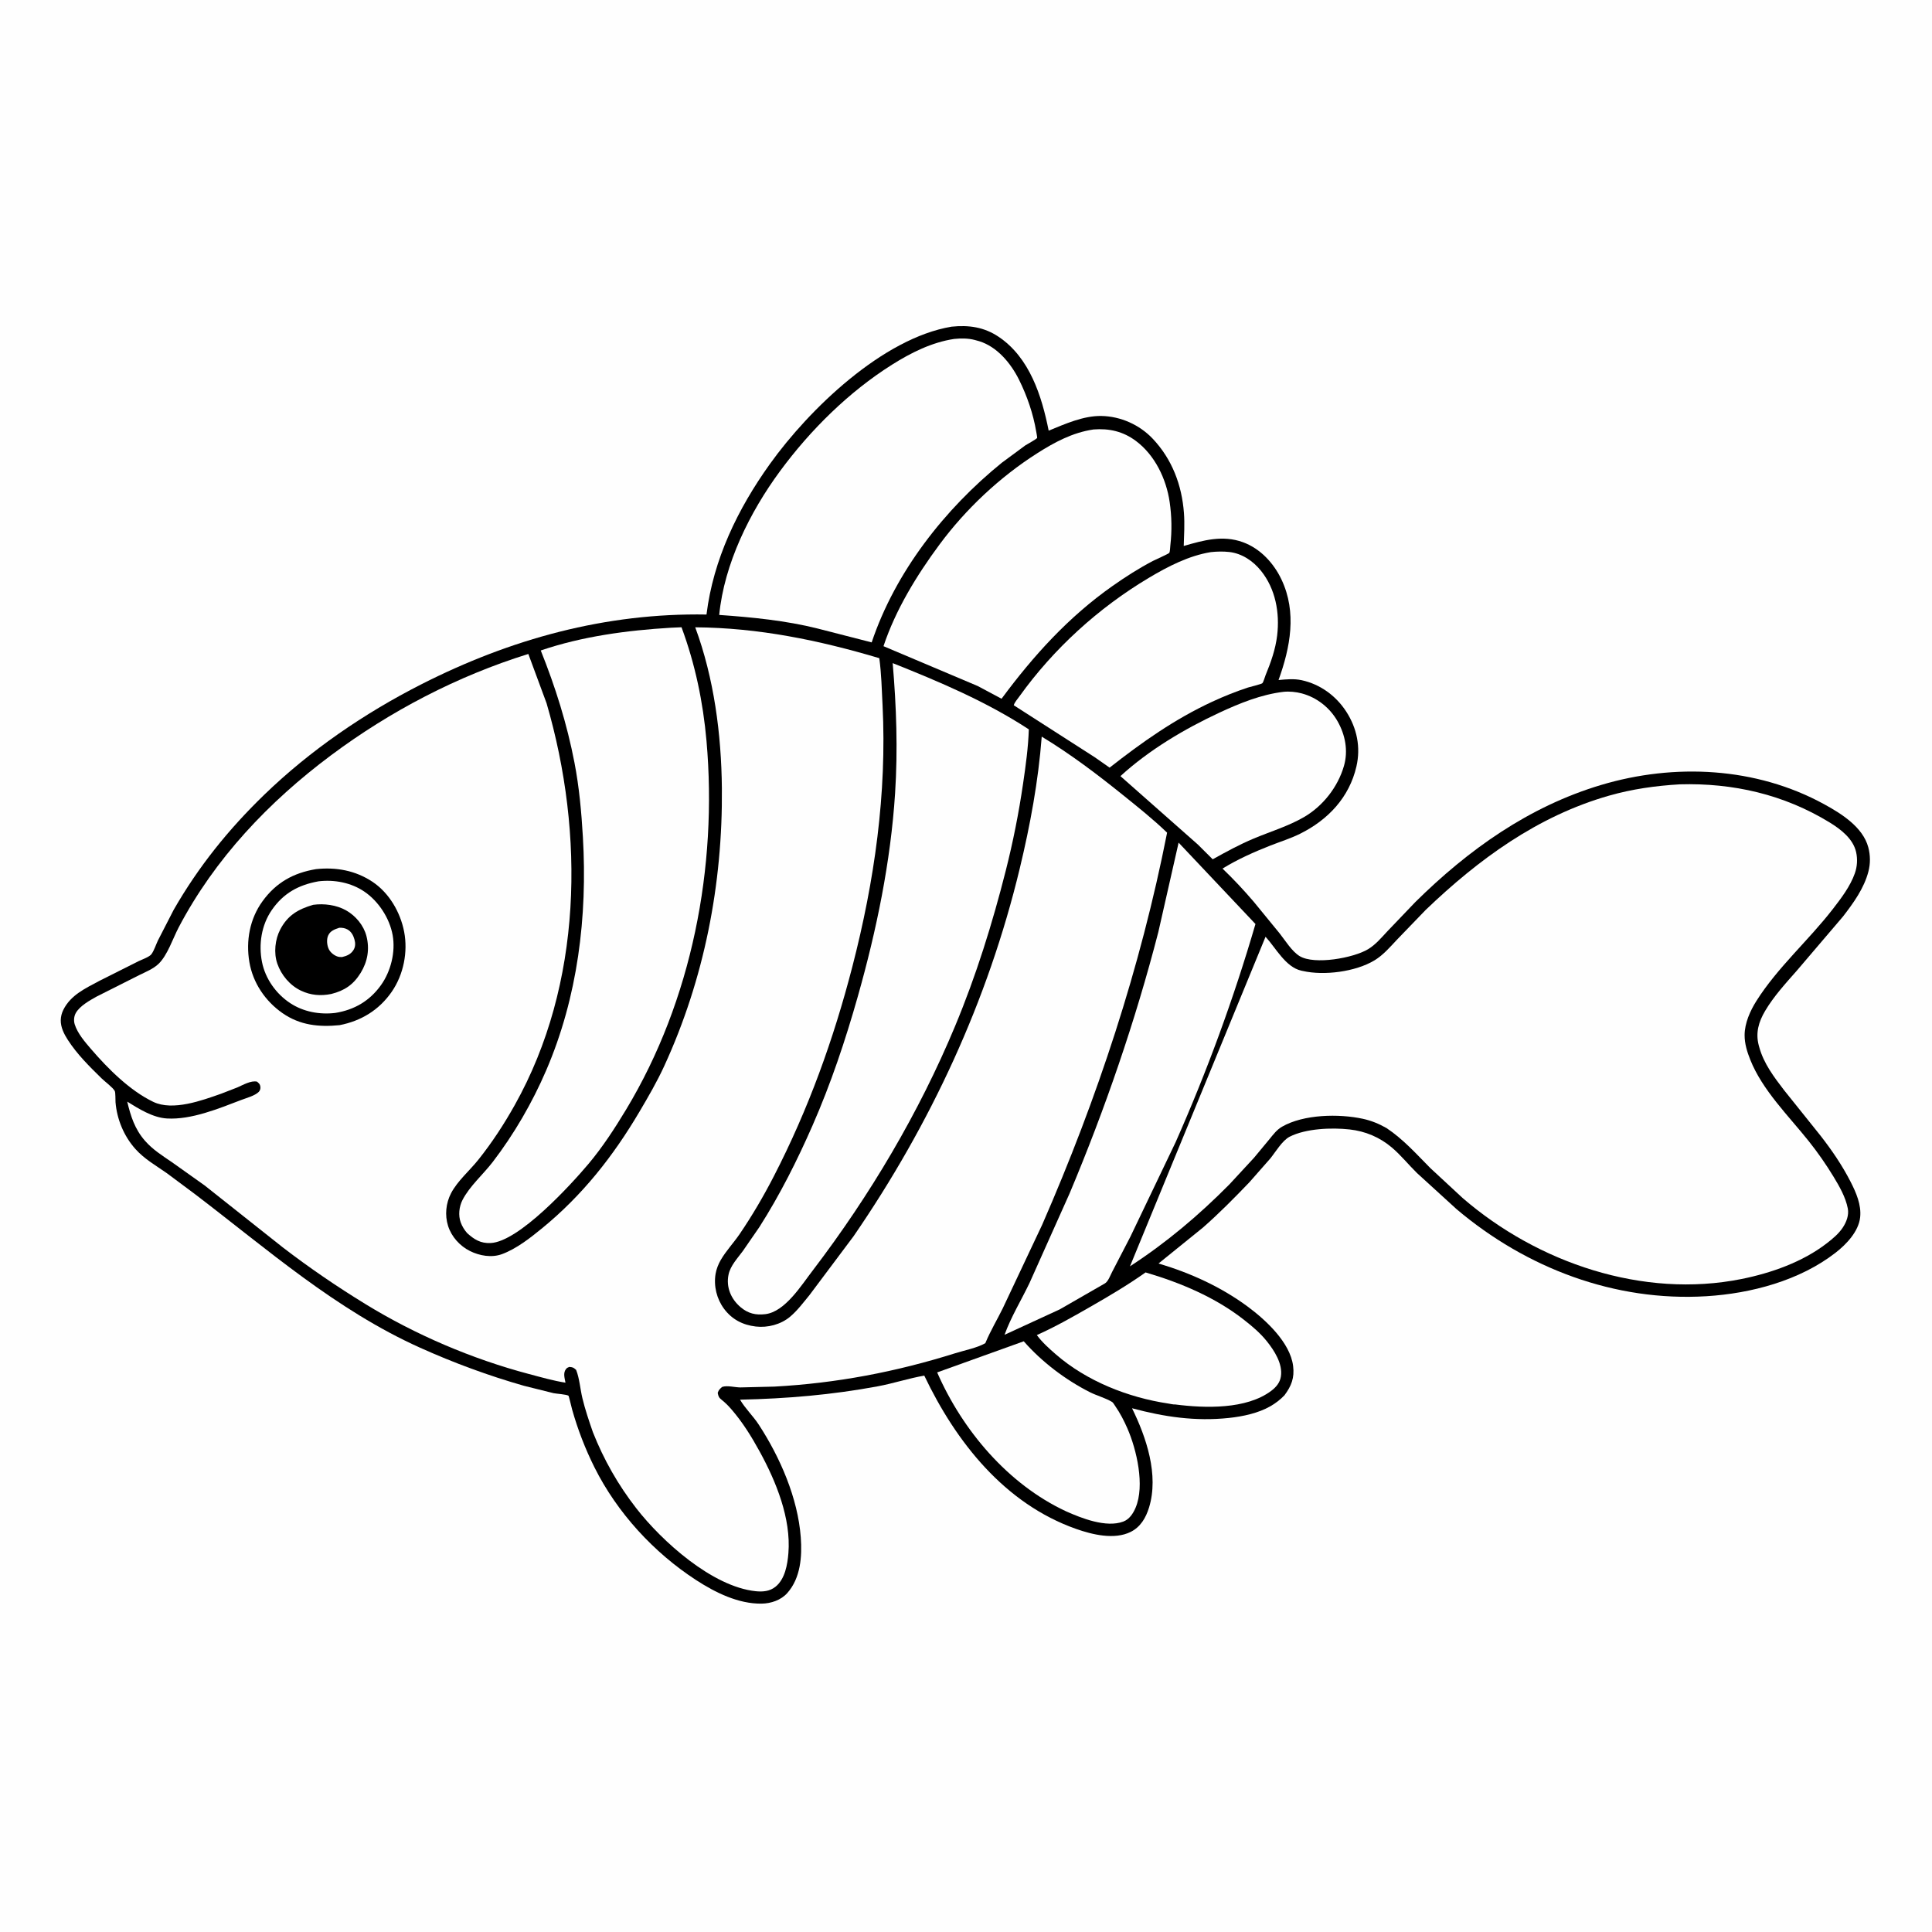
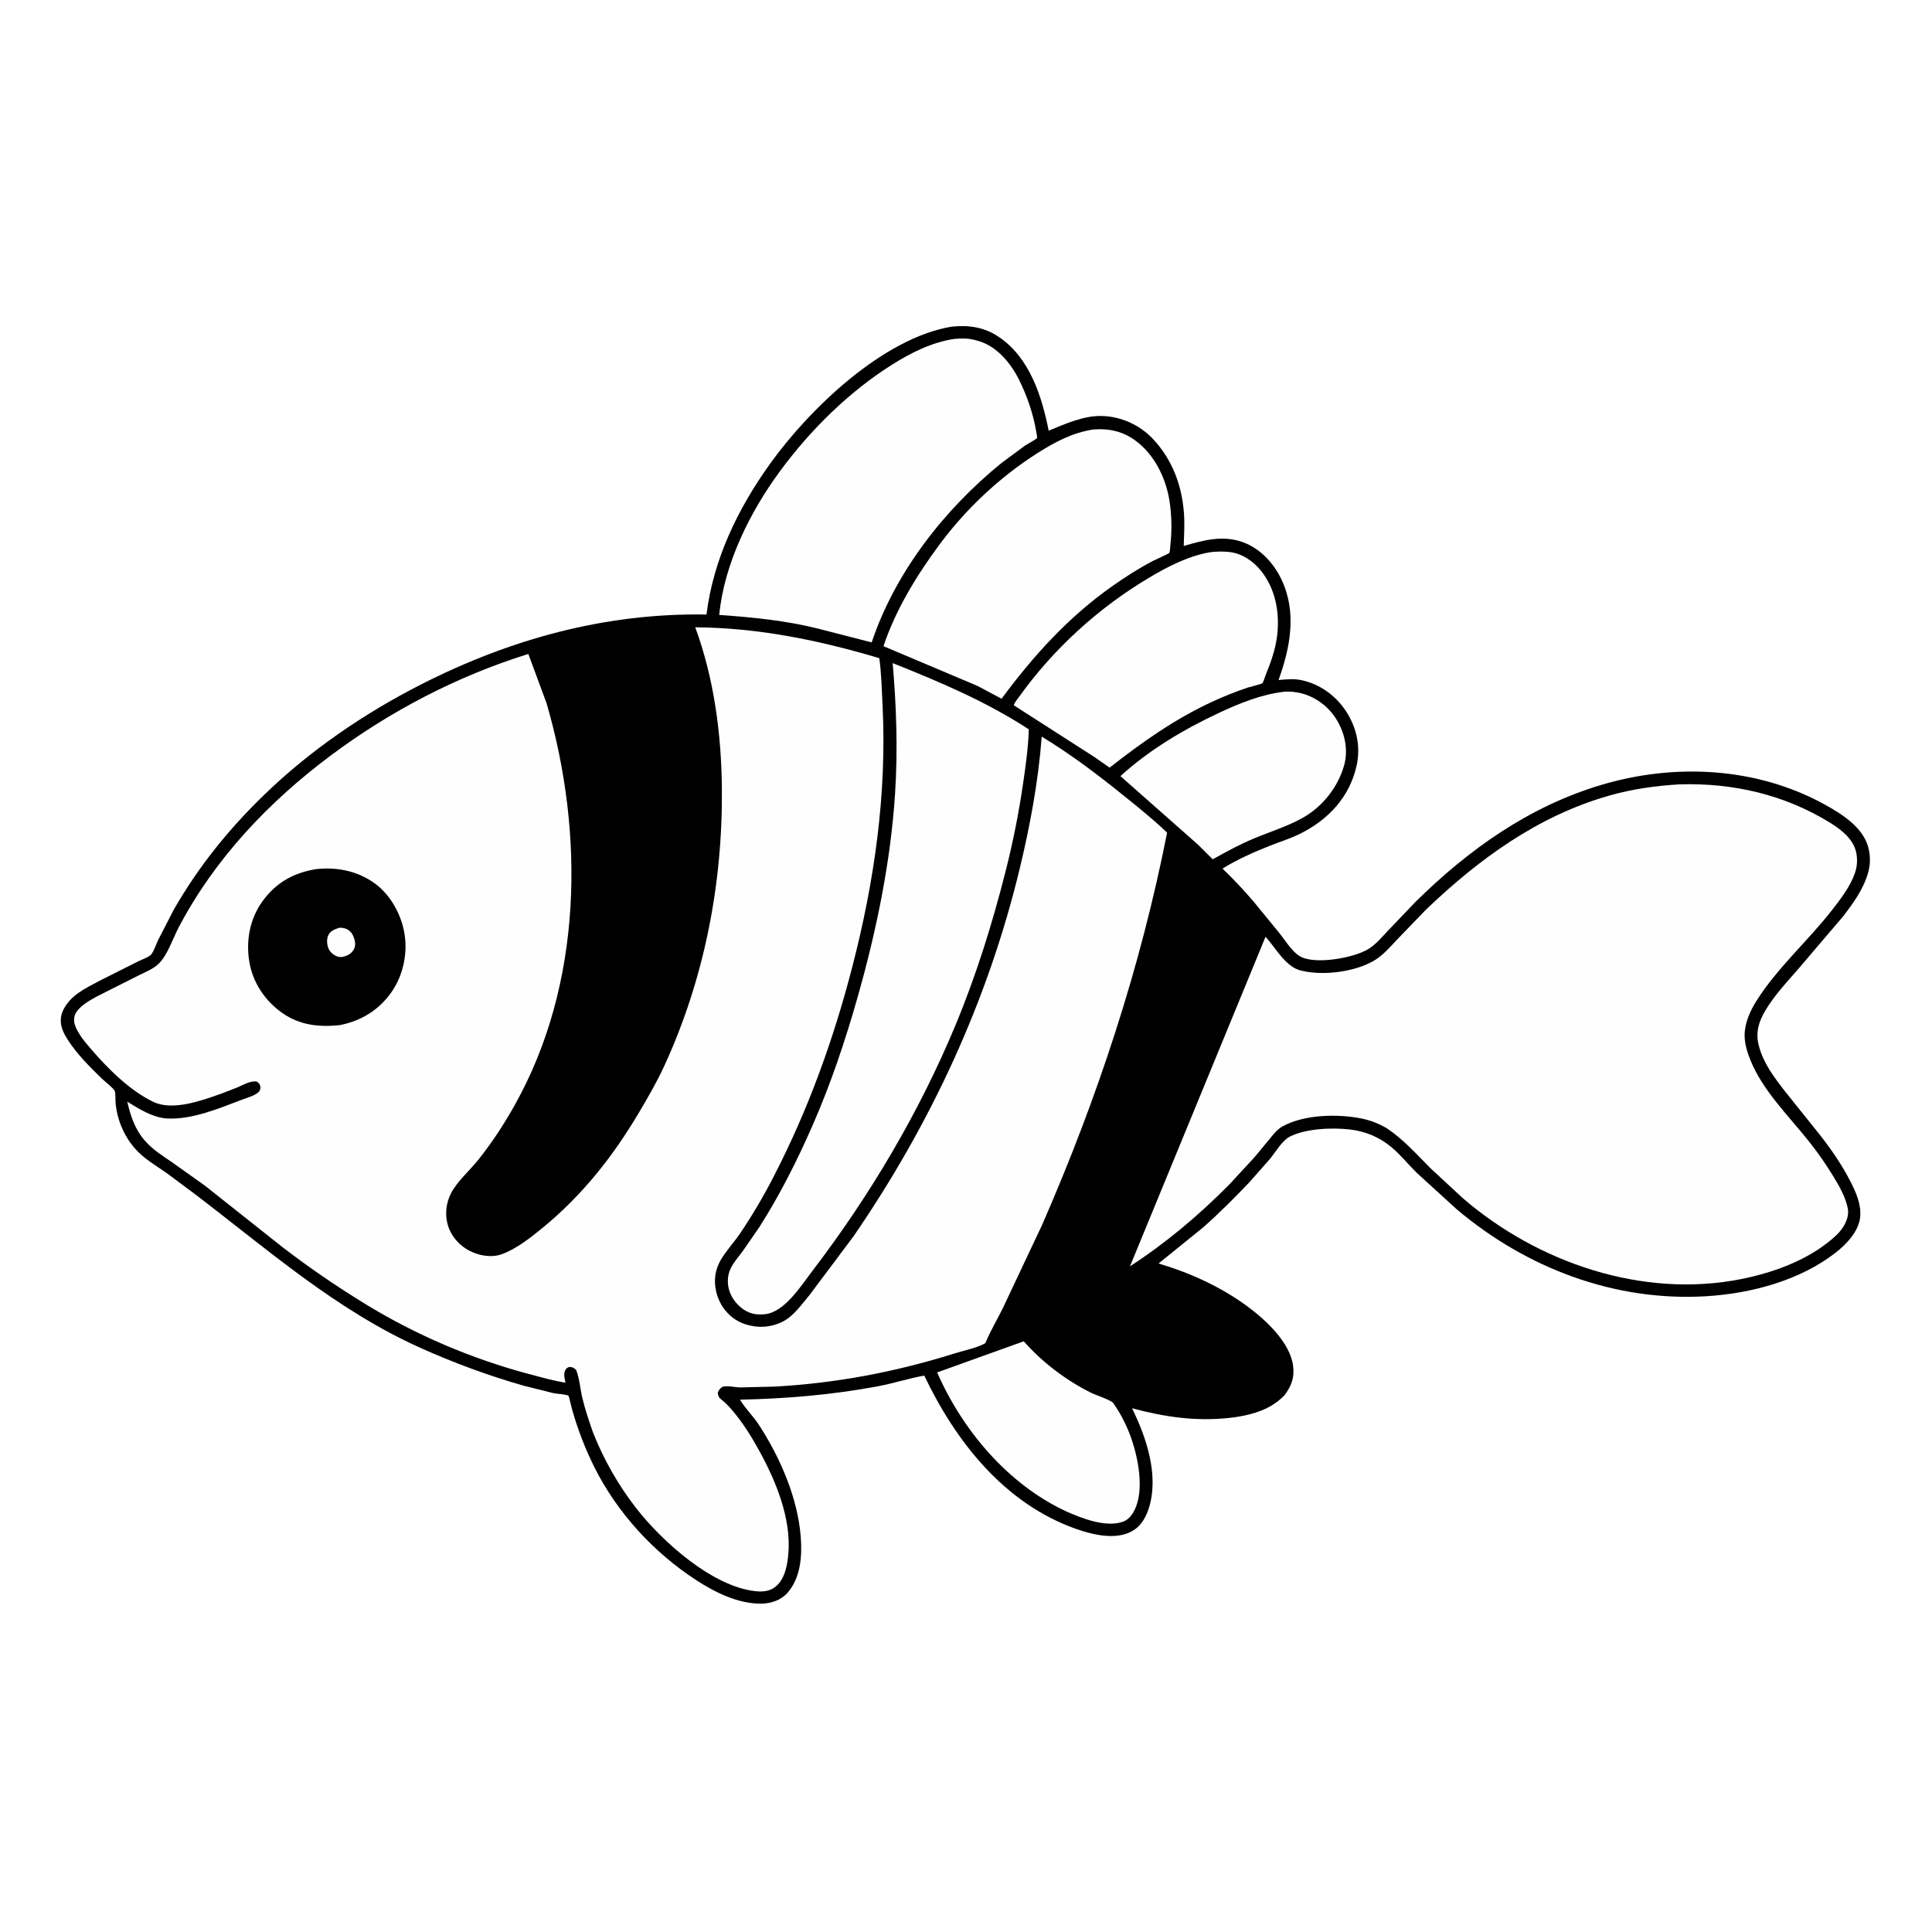
<svg xmlns="http://www.w3.org/2000/svg" version="1.1" style="display: block;" viewBox="0 0 2048 2048" width="1024" height="1024">
-   <path transform="translate(0,0)" fill="rgb(254,254,254)" d="M -0 -0 L 2048 0 L 2048 2048 L -0 2048 L -0 -0 z" />
  <path transform="translate(0,0)" fill="rgb(0,0,0)" d="M 1008.69 346.284 C 1027 344.414 1043.21 346.675 1058.66 357.062 C 1091.47 379.118 1104.31 419.742 1111.64 456.518 C 1128.95 449.445 1148.4 440.63 1167.45 440.944 C 1187.94 441.282 1208 450.293 1222.03 465.152 C 1242.5 486.84 1252.85 514.303 1255.04 543.911 C 1255.9 555.422 1255.15 567.222 1254.81 578.752 C 1275.7 572.701 1296.08 566.985 1317.44 574.72 C 1335.97 581.432 1350.25 596.97 1358.5 614.465 C 1374.87 649.155 1367.8 686.263 1355.31 720.863 C 1363.46 720.106 1371.67 719.285 1379.75 721.028 C 1399.41 725.265 1416.27 737.567 1427.12 754.396 C 1438.41 771.9 1442.59 792.033 1437.85 812.558 C 1430.28 845.303 1407.79 869.09 1378.12 883.828 C 1368.04 888.838 1357.13 892.199 1346.66 896.319 C 1329.22 903.184 1311.9 910.888 1295.92 920.742 C 1307.62 931.933 1318.51 943.6 1329.03 955.913 L 1356.5 989.483 C 1362.44 997.022 1369.52 1008.6 1377.69 1013.54 C 1393.42 1023.06 1434.85 1015.51 1450.31 1006.14 C 1458.42 1001.23 1464.54 993.727 1470.98 986.889 L 1500.24 956.285 C 1556.48 900.729 1620.76 854.932 1697.21 832.101 C 1774.99 808.872 1861.44 813.015 1933.5 852.408 C 1951.77 862.394 1974.76 876.672 1980.48 898.248 C 1982.72 906.664 1982.78 915.483 1980.58 923.91 C 1975.95 941.693 1964.73 957.199 1953.66 971.527 L 1904.39 1029.3 C 1892.62 1042.67 1880.22 1056.18 1871.12 1071.57 C 1864.25 1083.17 1860.8 1094.86 1864.38 1108.25 L 1864.87 1110 C 1869.64 1127.42 1880.48 1141.67 1891.29 1155.76 L 1929.72 1203.72 C 1941.73 1219.11 1952.73 1235.19 1961.64 1252.6 C 1967.53 1264.11 1973.26 1277.15 1971.84 1290.36 C 1970.2 1305.5 1957.16 1319.1 1945.68 1328.01 C 1907.68 1357.48 1856.34 1371.13 1808.94 1374.04 C 1711.84 1380 1617.99 1344.34 1544.1 1281.82 L 1502.04 1243.45 C 1493.09 1234.65 1484.87 1224.41 1475.32 1216.33 C 1462.47 1205.47 1447.28 1199.11 1430.64 1197.26 C 1411.8 1195.16 1384.27 1196.18 1367.08 1204.97 C 1359.23 1208.99 1352.07 1221.25 1346.59 1228.03 L 1324.43 1253.22 C 1308.67 1269.69 1292.37 1286.18 1275.23 1301.23 L 1228.12 1339.34 C 1261.86 1349.39 1294.31 1364.11 1322.7 1385.12 C 1341.7 1399.18 1367.67 1423.09 1370.76 1448 C 1372.32 1460.59 1368.96 1469.15 1361.58 1479.07 C 1357.22 1483.63 1352.23 1487.47 1346.76 1490.62 C 1333.79 1498.08 1317.43 1501.51 1302.73 1503.08 C 1267.24 1506.87 1234.23 1501.99 1200 1492.81 C 1215.22 1523.75 1228.59 1563.5 1218.04 1598 C 1214.71 1608.86 1209.05 1618.69 1198.5 1623.91 C 1181.28 1632.43 1157.93 1626.79 1140.73 1620.72 C 1064.95 1593.98 1013.32 1528.54 979.772 1458.21 C 963.289 1461.06 947.065 1466.47 930.491 1469.55 C 881.63 1478.62 834.139 1482.63 784.473 1483.72 C 789.974 1493.13 798.332 1500.99 804.332 1510.19 C 826.984 1544.93 845.759 1587.99 848.854 1629.65 C 850.361 1649.94 848.685 1672.77 834.591 1688.66 C 827.884 1696.22 817.321 1699.76 807.404 1699.92 C 782.713 1700.31 758.162 1688.1 738 1675.01 C 693.073 1645.84 654.272 1603.64 630.24 1555.61 C 620.402 1535.95 612.473 1515.37 606.5 1494.22 C 605.977 1492.36 603.005 1479.78 602.679 1479.56 C 600.567 1478.1 589.955 1477.46 586.85 1476.83 L 555.5 1469.02 C 517.621 1458.22 481.076 1444.74 445.157 1428.57 C 355.936 1388.42 283.457 1324.34 206.473 1265.68 L 176.895 1243.65 C 165.245 1235.46 153.141 1228.73 143.5 1217.95 C 131.356 1204.37 123.924 1186.46 122.459 1168.35 C 122.274 1166.06 122.55 1158.08 121.611 1156.44 C 119.364 1152.52 111.408 1146.75 107.855 1143.28 C 94.895 1130.61 81.795 1117.67 71.92 1102.37 C 67.912 1096.17 64.23 1088.93 64.402 1081.36 C 64.489 1077.56 65.441 1073.9 67.124 1070.5 C 74.98 1054.63 90.8 1047.58 105.633 1039.61 L 146.895 1018.88 C 150.198 1017.29 158.376 1014.43 160.545 1011.46 C 163.282 1007.71 165.32 1001.33 167.368 997.041 L 184.127 964.423 C 210.378 918.677 242.314 879.018 280.276 842.317 C 328.939 795.27 386.279 756.076 446.52 725.452 C 541.356 677.239 642.082 649.564 748.919 651.43 C 756.107 592.971 782.103 539.349 816.11 491.877 C 857.924 433.506 935.862 358.453 1008.69 346.284 z" />
-   <path transform="translate(0,0)" fill="rgb(254,254,254)" d="M 1214.37 1348.82 C 1251.23 1359.67 1287.94 1375.06 1318.4 1398.85 C 1327.09 1405.63 1335.83 1412.99 1342.76 1421.62 C 1350.84 1431.67 1359.89 1445.72 1357.8 1459.13 C 1356.79 1465.63 1352.82 1470.36 1347.7 1474.24 C 1321.31 1494.23 1277.13 1492.81 1245.84 1488.78 C 1243.63 1488.94 1240.62 1488.13 1238.41 1487.8 C 1195.88 1481.44 1151.92 1464.08 1119.29 1435.72 C 1112.03 1429.41 1104.81 1422.99 1099.08 1415.23 C 1118.53 1406.56 1136.83 1396.13 1155.28 1385.56 C 1175.52 1373.97 1195.31 1362.3 1214.37 1348.82 z" />
  <path transform="translate(0,0)" fill="rgb(254,254,254)" d="M 1085.23 1421.82 C 1104.33 1443.64 1129.44 1462.7 1155.32 1475.77 C 1162.75 1479.52 1172.11 1481.97 1179.03 1486.25 C 1179.99 1486.85 1181.67 1489.76 1182.33 1490.71 C 1187.41 1498.02 1191.59 1506.16 1195.14 1514.31 C 1204.92 1536.78 1213.74 1574.7 1203.79 1598.2 C 1201.19 1604.33 1197.23 1610.5 1190.73 1612.93 C 1172.55 1619.75 1146.36 1609.36 1129.82 1601.95 C 1068.48 1573.3 1020.31 1516.28 993.432 1454.82 L 1085.23 1421.82 z" />
  <path transform="translate(0,0)" fill="rgb(254,254,254)" d="M 1360.61 733.361 C 1366.85 732.724 1373.95 733.437 1380 735.063 C 1396.1 739.388 1409.79 750.277 1417.96 764.733 C 1426.08 779.106 1429.29 795.873 1424.63 811.979 C 1418.13 834.412 1402.26 854.595 1382.08 866.265 C 1365.61 875.787 1346.59 881.537 1329.05 888.878 C 1313.92 895.206 1299.81 902.938 1285.51 910.893 L 1269.91 895.348 L 1187.71 822.729 C 1217.93 795.028 1255.67 772.647 1292.61 755.46 C 1314.11 745.459 1336.92 736.173 1360.61 733.361 z" />
  <path transform="translate(0,0)" fill="rgb(254,254,254)" d="M 1283.51 585.269 C 1289.77 584.566 1296.88 584.417 1303.15 585.143 C 1316.68 586.711 1328.41 594.731 1336.78 605.162 C 1352.15 624.316 1356.69 649.596 1353.85 673.5 C 1352.07 688.442 1347.19 702.048 1341.5 715.882 C 1340.75 717.712 1339.36 722.904 1338.14 724.233 C 1337.27 725.182 1324.86 728.165 1322.92 728.803 C 1309.98 733.059 1297.33 738.139 1284.98 743.864 C 1245.11 762.342 1210.66 786.743 1176.23 813.728 L 1160.53 802.742 L 1074.62 747.599 C 1075.62 744.29 1078.61 741.009 1080.62 738.197 C 1116.92 687.576 1164.47 644.354 1217.89 612.5 C 1238.04 600.485 1260.16 589.061 1283.51 585.269 z" />
-   <path transform="translate(0,0)" fill="rgb(254,254,254)" d="M 1249.38 893.233 L 1330.84 979.496 C 1307.78 1058.47 1279.53 1135.65 1246.16 1210.87 L 1198.23 1311 L 1179.08 1347.93 C 1177.11 1351.58 1174.71 1358.66 1171.05 1360.58 L 1123.42 1387.97 L 1064.86 1414.94 C 1071.63 1396.19 1082.62 1378.18 1091.28 1360.14 L 1133.83 1265.04 C 1171.44 1175.66 1203.66 1081.89 1227.88 988 L 1249.38 893.233 z" />
  <path transform="translate(0,0)" fill="rgb(254,254,254)" d="M 1158.73 455.32 L 1159.06 455.258 C 1175.8 453.943 1190.52 457.287 1204.12 467.431 C 1224.26 482.461 1236.3 507.633 1239.88 532.118 C 1242.12 547.429 1242.36 562.774 1240.61 578.146 C 1240.4 579.93 1240.31 584.525 1239.56 586 C 1239.09 586.932 1224.78 593.241 1222.18 594.599 C 1207.28 602.387 1193.26 611.365 1179.51 621.026 C 1132.68 653.935 1095.59 694.92 1061.68 740.693 L 1036.61 727.296 L 936.537 684.981 C 949.396 646.347 971.736 609.869 995.885 577.264 C 1023.85 539.508 1059.8 505.746 1099.43 480.517 C 1117.87 468.776 1136.89 458.591 1158.73 455.32 z" />
  <path transform="translate(0,0)" fill="rgb(254,254,254)" d="M 1011.42 359.293 C 1018.58 358.56 1026.27 358.519 1033.25 360.368 L 1035 360.857 L 1038.03 361.692 C 1057.09 367.6 1071.58 385.148 1080.2 402.487 C 1088.73 419.653 1095.26 438.621 1098.44 457.543 C 1098.57 458.295 1099.63 463.81 1099.42 464.195 C 1098.67 465.605 1088.75 470.884 1086.9 472.12 L 1062.06 490.452 C 1001.34 539.657 949.059 606.259 924.011 680.969 L 866.821 666.289 C 833.053 657.809 797.06 654.268 762.393 651.858 C 767.729 597.574 794.849 542.875 826.915 499.349 C 858.984 455.818 899.813 415.384 945.708 386.5 C 965.888 373.8 987.671 362.907 1011.42 359.293 z" />
  <path transform="translate(0,0)" fill="rgb(254,254,254)" d="M 946.277 702.932 C 995.964 722.737 1045.64 743.749 1090.6 773.154 C 1089.98 792.286 1087.32 811.456 1084.55 830.371 C 1079.96 861.752 1073.92 892.252 1066.13 923 C 1051.92 979.136 1034.79 1034.09 1012.49 1087.59 C 974.172 1179.56 922.203 1267.17 861.864 1346.32 C 849.549 1362.22 832.333 1390.55 811.211 1393.07 C 801.164 1394.27 793.093 1392.39 785.246 1385.82 C 774.941 1377.19 769.472 1364.49 772.298 1351.09 C 774.292 1341.64 781.845 1333.75 787.476 1326.1 L 804.995 1300.7 C 826.754 1266.57 845.108 1230.05 861.339 1193.01 C 880.796 1148.61 896.156 1102.77 909.355 1056.15 C 929.147 986.255 944.18 913.444 948.838 840.802 C 951.802 794.579 950.234 749.019 946.277 702.932 z" />
-   <path transform="translate(0,0)" fill="rgb(254,254,254)" d="M 711.167 665.42 L 722.434 664.921 C 736.847 703.719 745.297 744.239 748.92 785.423 C 760.687 919.169 733.441 1060.43 663.797 1176 C 651.836 1195.85 638.706 1216.09 623.793 1233.8 C 605.087 1256.03 549.883 1316.39 520 1317.67 C 509.437 1318.13 502.728 1313.94 495.23 1307.17 C 492.352 1303.96 489.921 1299.98 488.422 1295.94 C 485.611 1288.36 486.653 1279.12 490.279 1272.03 C 497.758 1257.42 512.26 1244.85 522.32 1231.73 C 544.938 1202.23 564.226 1168.91 578.922 1134.78 C 612.496 1056.81 622.796 971.612 617.89 887.368 C 616.347 860.875 613.996 834.592 608.973 808.5 C 601.047 767.333 588.787 728.379 573.228 689.533 C 617.264 674.511 664.925 668.183 711.167 665.42 z" />
  <path transform="translate(0,0)" fill="rgb(254,254,254)" d="M 1780.62 831.431 C 1837.1 829.829 1891.02 842.144 1939.49 871.835 C 1951.26 879.04 1964.42 889.118 1967.57 903.307 C 1969.23 910.781 1968.75 918.618 1966.19 925.815 C 1961.26 939.688 1951.8 952.085 1942.87 963.628 C 1917.26 996.743 1884.28 1025.53 1861.91 1060.97 C 1855.22 1071.55 1849.4 1084.6 1849.36 1097.27 C 1849.33 1106.43 1852.03 1115.03 1855.39 1123.45 C 1868.28 1155.81 1896.05 1182.91 1917.5 1209.87 C 1927.04 1221.86 1935.79 1234.44 1943.73 1247.53 C 1949.92 1257.74 1956.45 1269.12 1958.74 1281 C 1960.12 1288.15 1957.25 1295.56 1953.3 1301.46 C 1948.99 1307.93 1942.61 1313.19 1936.52 1317.9 C 1910.93 1337.72 1877.63 1349.46 1846.17 1355.78 C 1741.7 1376.79 1630.04 1338.7 1550.51 1270 L 1516.26 1238.26 C 1501.33 1223.22 1487.5 1207.58 1469.72 1195.78 C 1461.87 1191.29 1453.49 1187.86 1444.64 1185.96 C 1419.31 1180.49 1381.97 1181.14 1359 1194.36 C 1353.38 1197.6 1349.6 1202.74 1345.58 1207.68 L 1329.32 1227.28 L 1303.2 1255.52 C 1270.82 1288.24 1236.4 1317.27 1197.82 1342.36 L 1341.53 993.006 C 1352.4 1004.85 1362.8 1025.2 1379.38 1028.92 L 1381 1029.26 C 1403.64 1034.44 1436.93 1030.1 1456.88 1018.09 C 1466.19 1012.48 1473.31 1004.15 1480.67 996.296 L 1511.29 964.557 C 1567.26 910.895 1629.98 864.995 1705.64 843.427 C 1730.31 836.396 1755.06 832.927 1780.62 831.431 z" />
  <path transform="translate(0,0)" fill="rgb(254,254,254)" d="M 736.974 664.974 C 803.982 665.435 868.107 678.667 932.088 697.688 C 934.341 714.12 934.717 730.916 935.544 747.47 C 940.226 841.148 926.98 934.008 903.558 1024.59 C 883.572 1101.88 856.896 1175.88 820.295 1246.88 C 809.427 1267.96 797.407 1288.56 784.043 1308.17 C 777.795 1317.33 769.707 1325.92 764.155 1335.41 C 761.562 1339.84 759.416 1345.18 758.559 1350.26 C 756.375 1363.22 759.716 1376.89 767.558 1387.42 C 775.919 1398.64 787.345 1404.54 801.154 1406.17 C 813.769 1407.65 827.651 1404.02 837.439 1395.85 C 845.231 1389.34 851.707 1380.59 858.143 1372.77 L 904.791 1310.5 C 986.442 1191.72 1047.18 1061.05 1080.97 920.668 C 1092.03 874.724 1100.69 828.029 1104.27 780.859 C 1134.43 799.125 1162.77 820.519 1190.19 842.621 C 1206.21 855.531 1222.37 868.364 1237.17 882.666 C 1208.89 1026.12 1163.23 1164.48 1104.7 1298.39 L 1063.02 1386.76 C 1057.12 1398.78 1050.07 1410.51 1044.9 1422.84 L 1044.5 1423.82 C 1035.69 1428.88 1022.39 1431.4 1012.53 1434.5 C 949.611 1454.28 886.73 1466.27 820.848 1469.86 L 784.813 1470.73 C 778.872 1470.69 770.959 1468.37 765.5 1470.19 C 762.928 1472.51 761.96 1473.15 760.805 1476.5 C 761.531 1480.39 762.1 1481.6 765.187 1484.04 C 768.971 1487.04 772.031 1490.15 775.195 1493.79 C 787.233 1507.65 796.513 1522.68 805.303 1538.72 C 822.64 1570.35 838.679 1609.6 835.736 1646.4 C 834.764 1658.54 832.17 1673.79 822.162 1681.93 C 816.015 1686.92 808.589 1687.53 801 1686.74 C 755.042 1681.92 701.767 1633.93 674.49 1598.85 C 655.256 1574.12 639.97 1547.24 628.47 1518.12 C 624.37 1506.21 620.255 1494.26 617.334 1481.99 C 615.035 1472.34 614.327 1461.31 610.732 1452.17 C 607.766 1449.54 607.442 1449.39 603.5 1448.98 C 601.838 1449.72 601.092 1449.81 599.93 1451.32 C 596.71 1455.53 598.585 1460.9 599.428 1465.69 C 586.479 1463.66 573.378 1459.87 560.688 1456.51 C 500.248 1440.51 440.366 1414.9 387.074 1382.19 C 356.861 1363.65 327.932 1343.91 299.81 1322.31 L 216.775 1256.5 L 182.149 1231.9 C 171.98 1224.98 161.823 1218.59 153.652 1209.23 C 142.866 1196.88 138.605 1183.4 134.869 1167.78 C 147.168 1175.44 162.073 1184.76 176.911 1185.63 C 202.896 1187.16 231.954 1175.08 255.977 1165.92 C 261.455 1163.83 270.188 1161.56 274.301 1157.43 C 275.663 1156.06 276.273 1153.97 276.02 1152 C 275.651 1149.14 274.503 1148.45 272.5 1146.61 C 266.172 1145.07 257.427 1150.18 251.733 1152.67 L 234.403 1159.39 C 214.206 1166.48 183.252 1177.99 162.5 1168.03 C 137.576 1156.06 114.433 1132.86 96.5 1112.02 C 90.051 1104.53 82.191 1095.43 79.204 1085.86 C 78.01 1082.03 78.374 1077.3 80.362 1073.8 C 84.637 1066.28 95.069 1060.52 102.392 1056.42 L 147.73 1033.59 C 154.502 1030.26 162.48 1027.06 167.982 1021.81 C 177.54 1012.68 183.245 994.815 189.346 983.188 C 227.69 910.111 285.092 849.761 350.862 800.666 C 413.863 753.639 484.921 716.594 560.057 693.225 L 579.391 745.489 C 619.844 884.311 617.534 1043.17 545.608 1171.5 C 534.208 1191.84 521.579 1211.18 507.036 1229.4 C 497.864 1240.9 484.805 1251.96 478.077 1265 C 472.635 1275.55 471.388 1288.14 474.967 1299.48 C 478.6 1311 487.44 1320.77 498.158 1326.12 C 508.312 1331.2 521.175 1333.47 532.108 1329.44 C 547.432 1323.8 562.178 1312.2 574.698 1301.96 C 617.328 1267.07 649.898 1225.79 677.784 1178.58 C 687.171 1162.68 696.382 1146.86 704.104 1130.07 C 746.551 1037.77 766.187 937.017 765.222 835.632 C 764.677 778.32 756.921 718.935 736.974 664.974 z" />
  <path transform="translate(0,0)" fill="rgb(0,0,0)" d="M 335.104 921.3 C 356.332 919.05 376.735 922.735 394.728 934.663 C 412.541 946.471 424.459 967.066 428.423 987.772 C 432.528 1009.22 427.766 1033.04 415.428 1051.05 C 402.063 1070.55 382.857 1082.29 359.886 1086.72 C 337.993 1088.87 317.948 1086.85 299.38 1073.9 C 281.159 1061.19 268.083 1041.86 264.345 1019.85 C 260.527 997.379 264.75 974.047 278.207 955.442 C 292.592 935.553 311.064 925.264 335.104 921.3 z" />
-   <path transform="translate(0,0)" fill="rgb(254,254,254)" d="M 337.611 934.244 C 354.357 932.23 372.141 935.561 386.246 945.157 C 401.332 955.42 412.971 973.314 416.224 991.274 C 419.434 1009 414.343 1029.62 403.883 1044.23 C 391.855 1061.03 375.723 1070.46 355.466 1073.74 C 338.835 1075.74 321.6 1072.6 307.524 1063.3 C 292.609 1053.44 281.249 1037.46 277.734 1019.81 C 273.992 1001.02 277.14 980.567 288.101 964.692 C 300.486 946.755 316.497 938.055 337.611 934.244 z" />
  <path transform="translate(0,0)" fill="rgb(0,0,0)" d="M 331.975 959.143 C 343.539 957.558 356.633 959.258 366.889 965.048 C 376.994 970.753 385.538 980.943 388.445 992.272 C 391.982 1006.06 389.7 1019.26 382.355 1031.24 C 374.704 1043.72 365.194 1050.16 351.147 1053.65 C 339.957 1055.92 329.43 1055.08 319.063 1050.15 C 307.368 1044.6 298.208 1033.72 293.979 1021.54 C 290.026 1010.15 291.539 995.839 297.095 985.237 C 305.016 970.122 316.167 963.773 331.975 959.143 z" />
  <path transform="translate(0,0)" fill="rgb(254,254,254)" d="M 359.599 983.5 C 362.66 983.324 365.728 983.784 368.418 985.312 C 372.409 987.579 374.542 991.565 375.732 995.838 C 376.857 999.875 376.885 1003.74 374.519 1007.35 C 371.688 1011.67 367.445 1013.39 362.617 1014.5 C 361.001 1014.51 359.514 1014.5 357.955 1014.02 C 354.221 1012.85 350.384 1009.79 348.615 1006.29 C 346.582 1002.27 345.983 995.926 347.833 991.763 C 350.086 986.695 354.712 985.121 359.599 983.5 z" />
</svg>